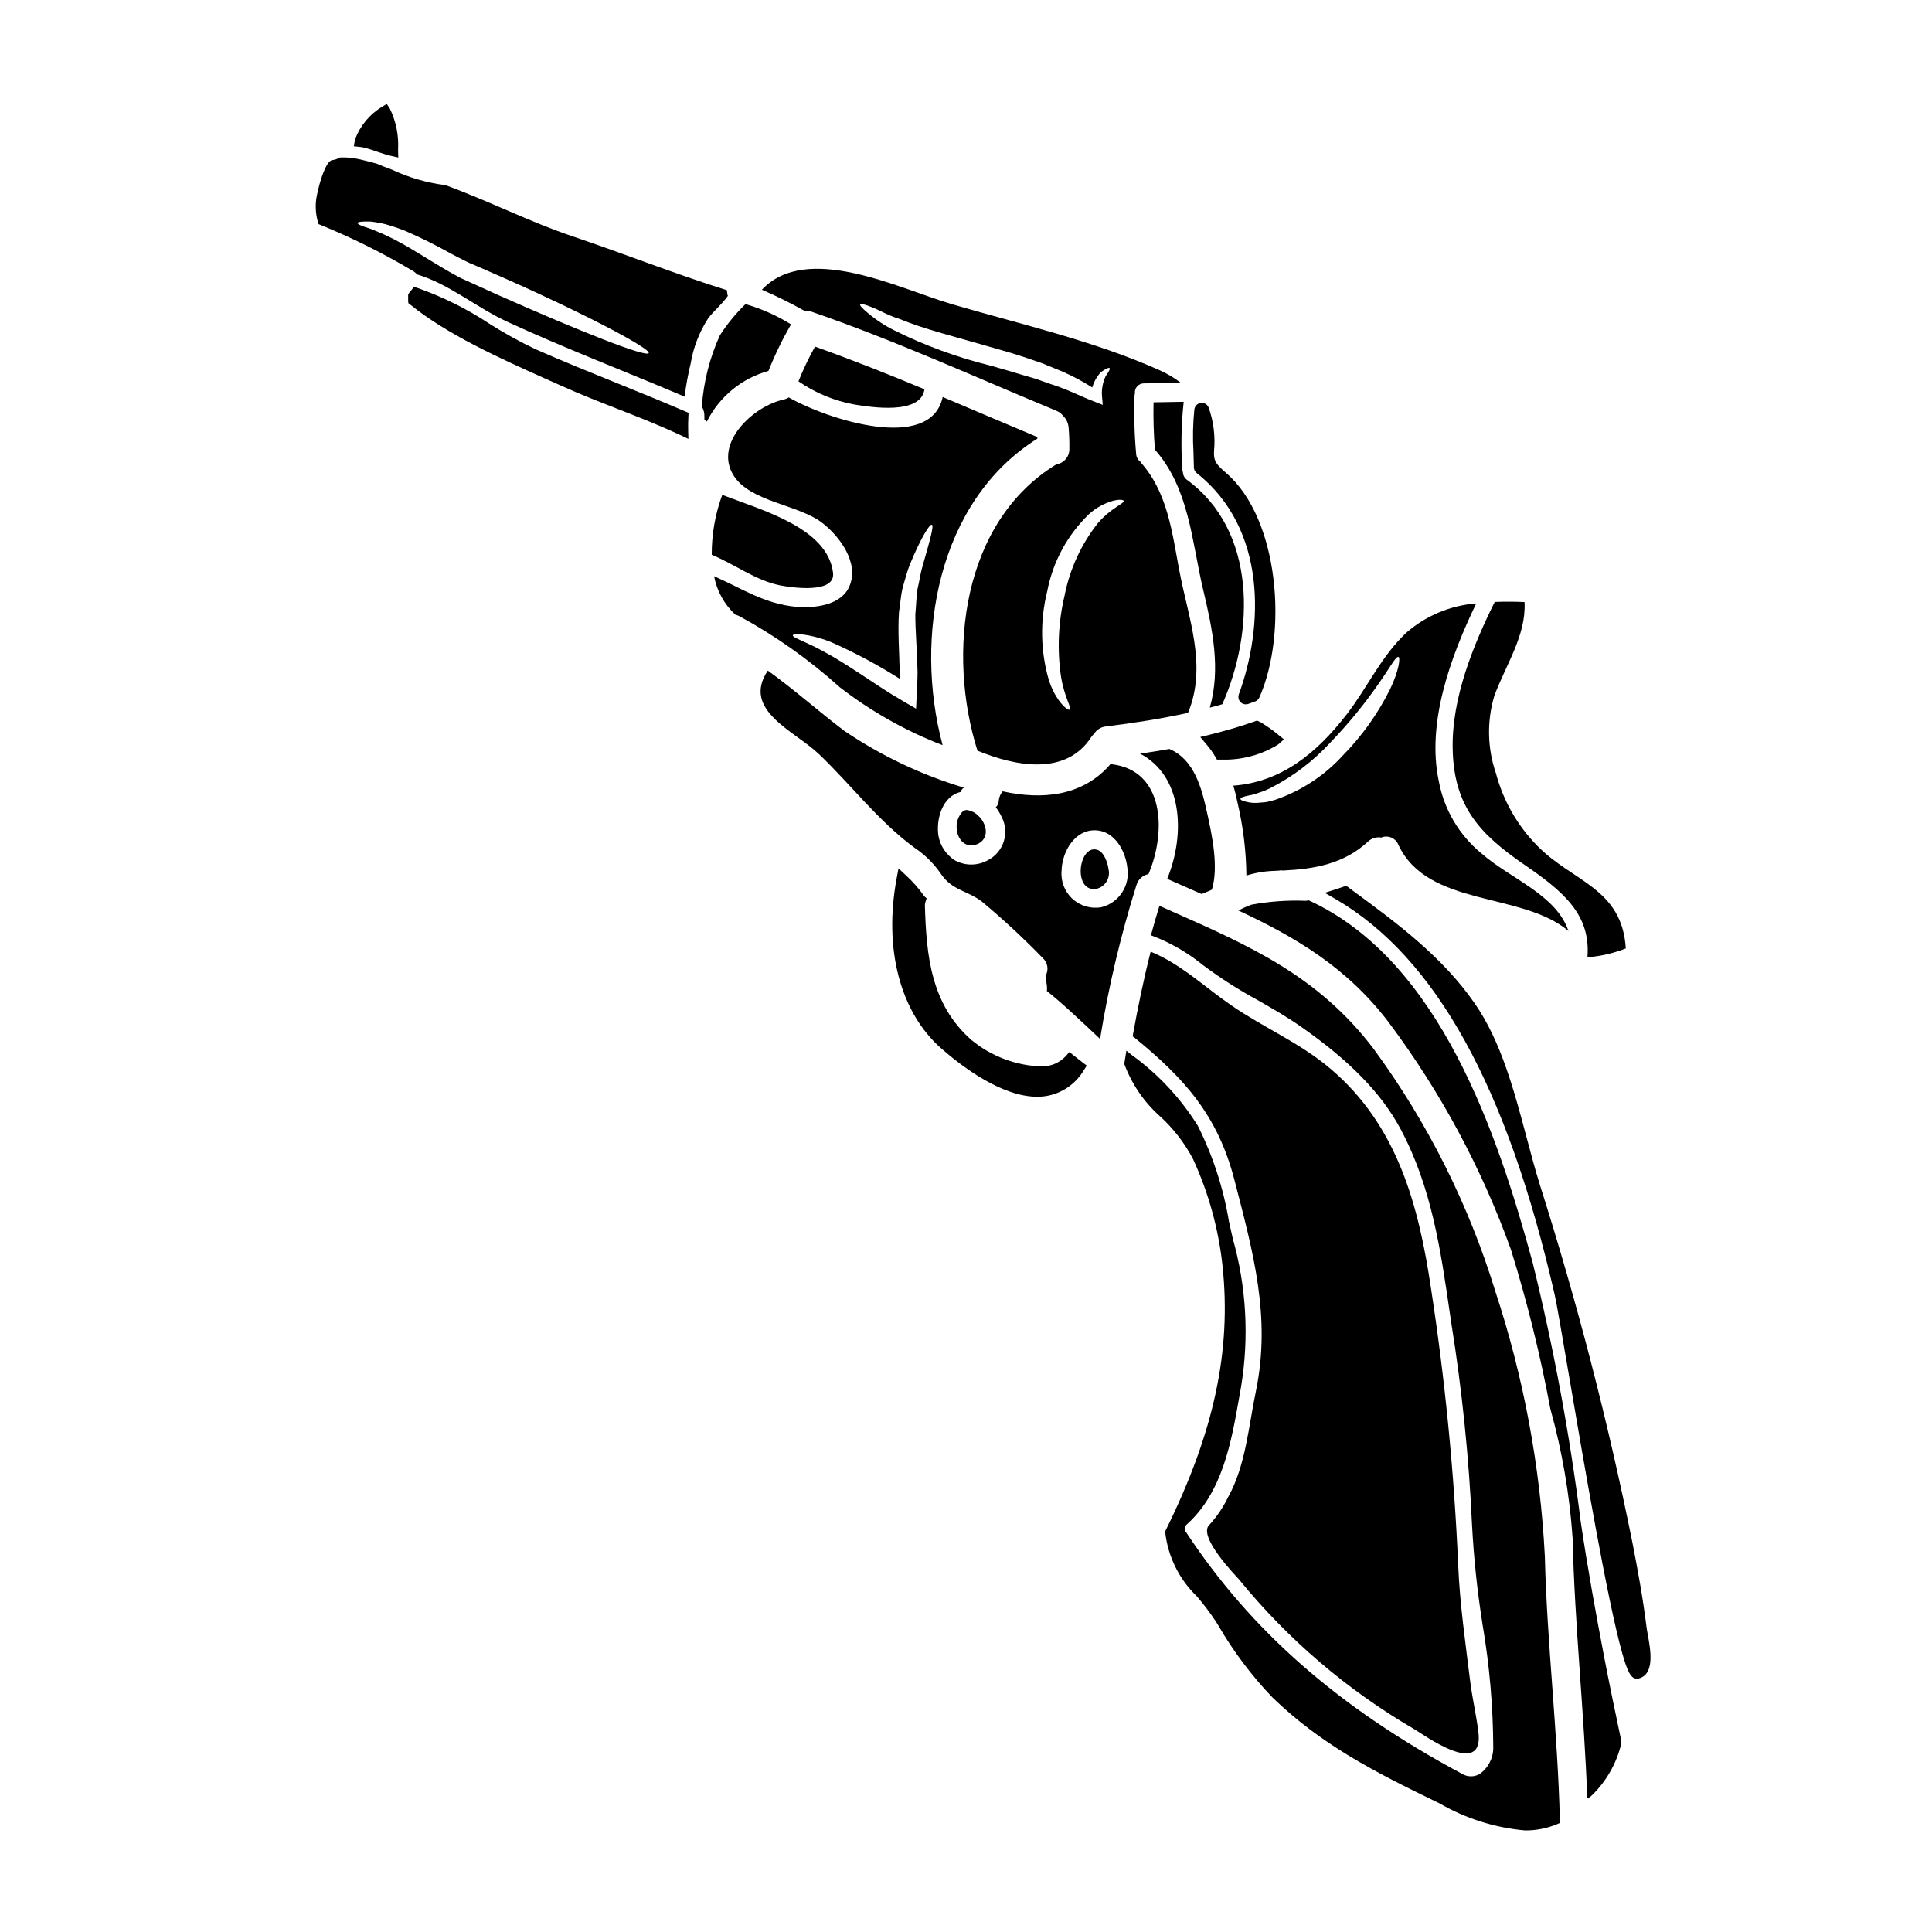
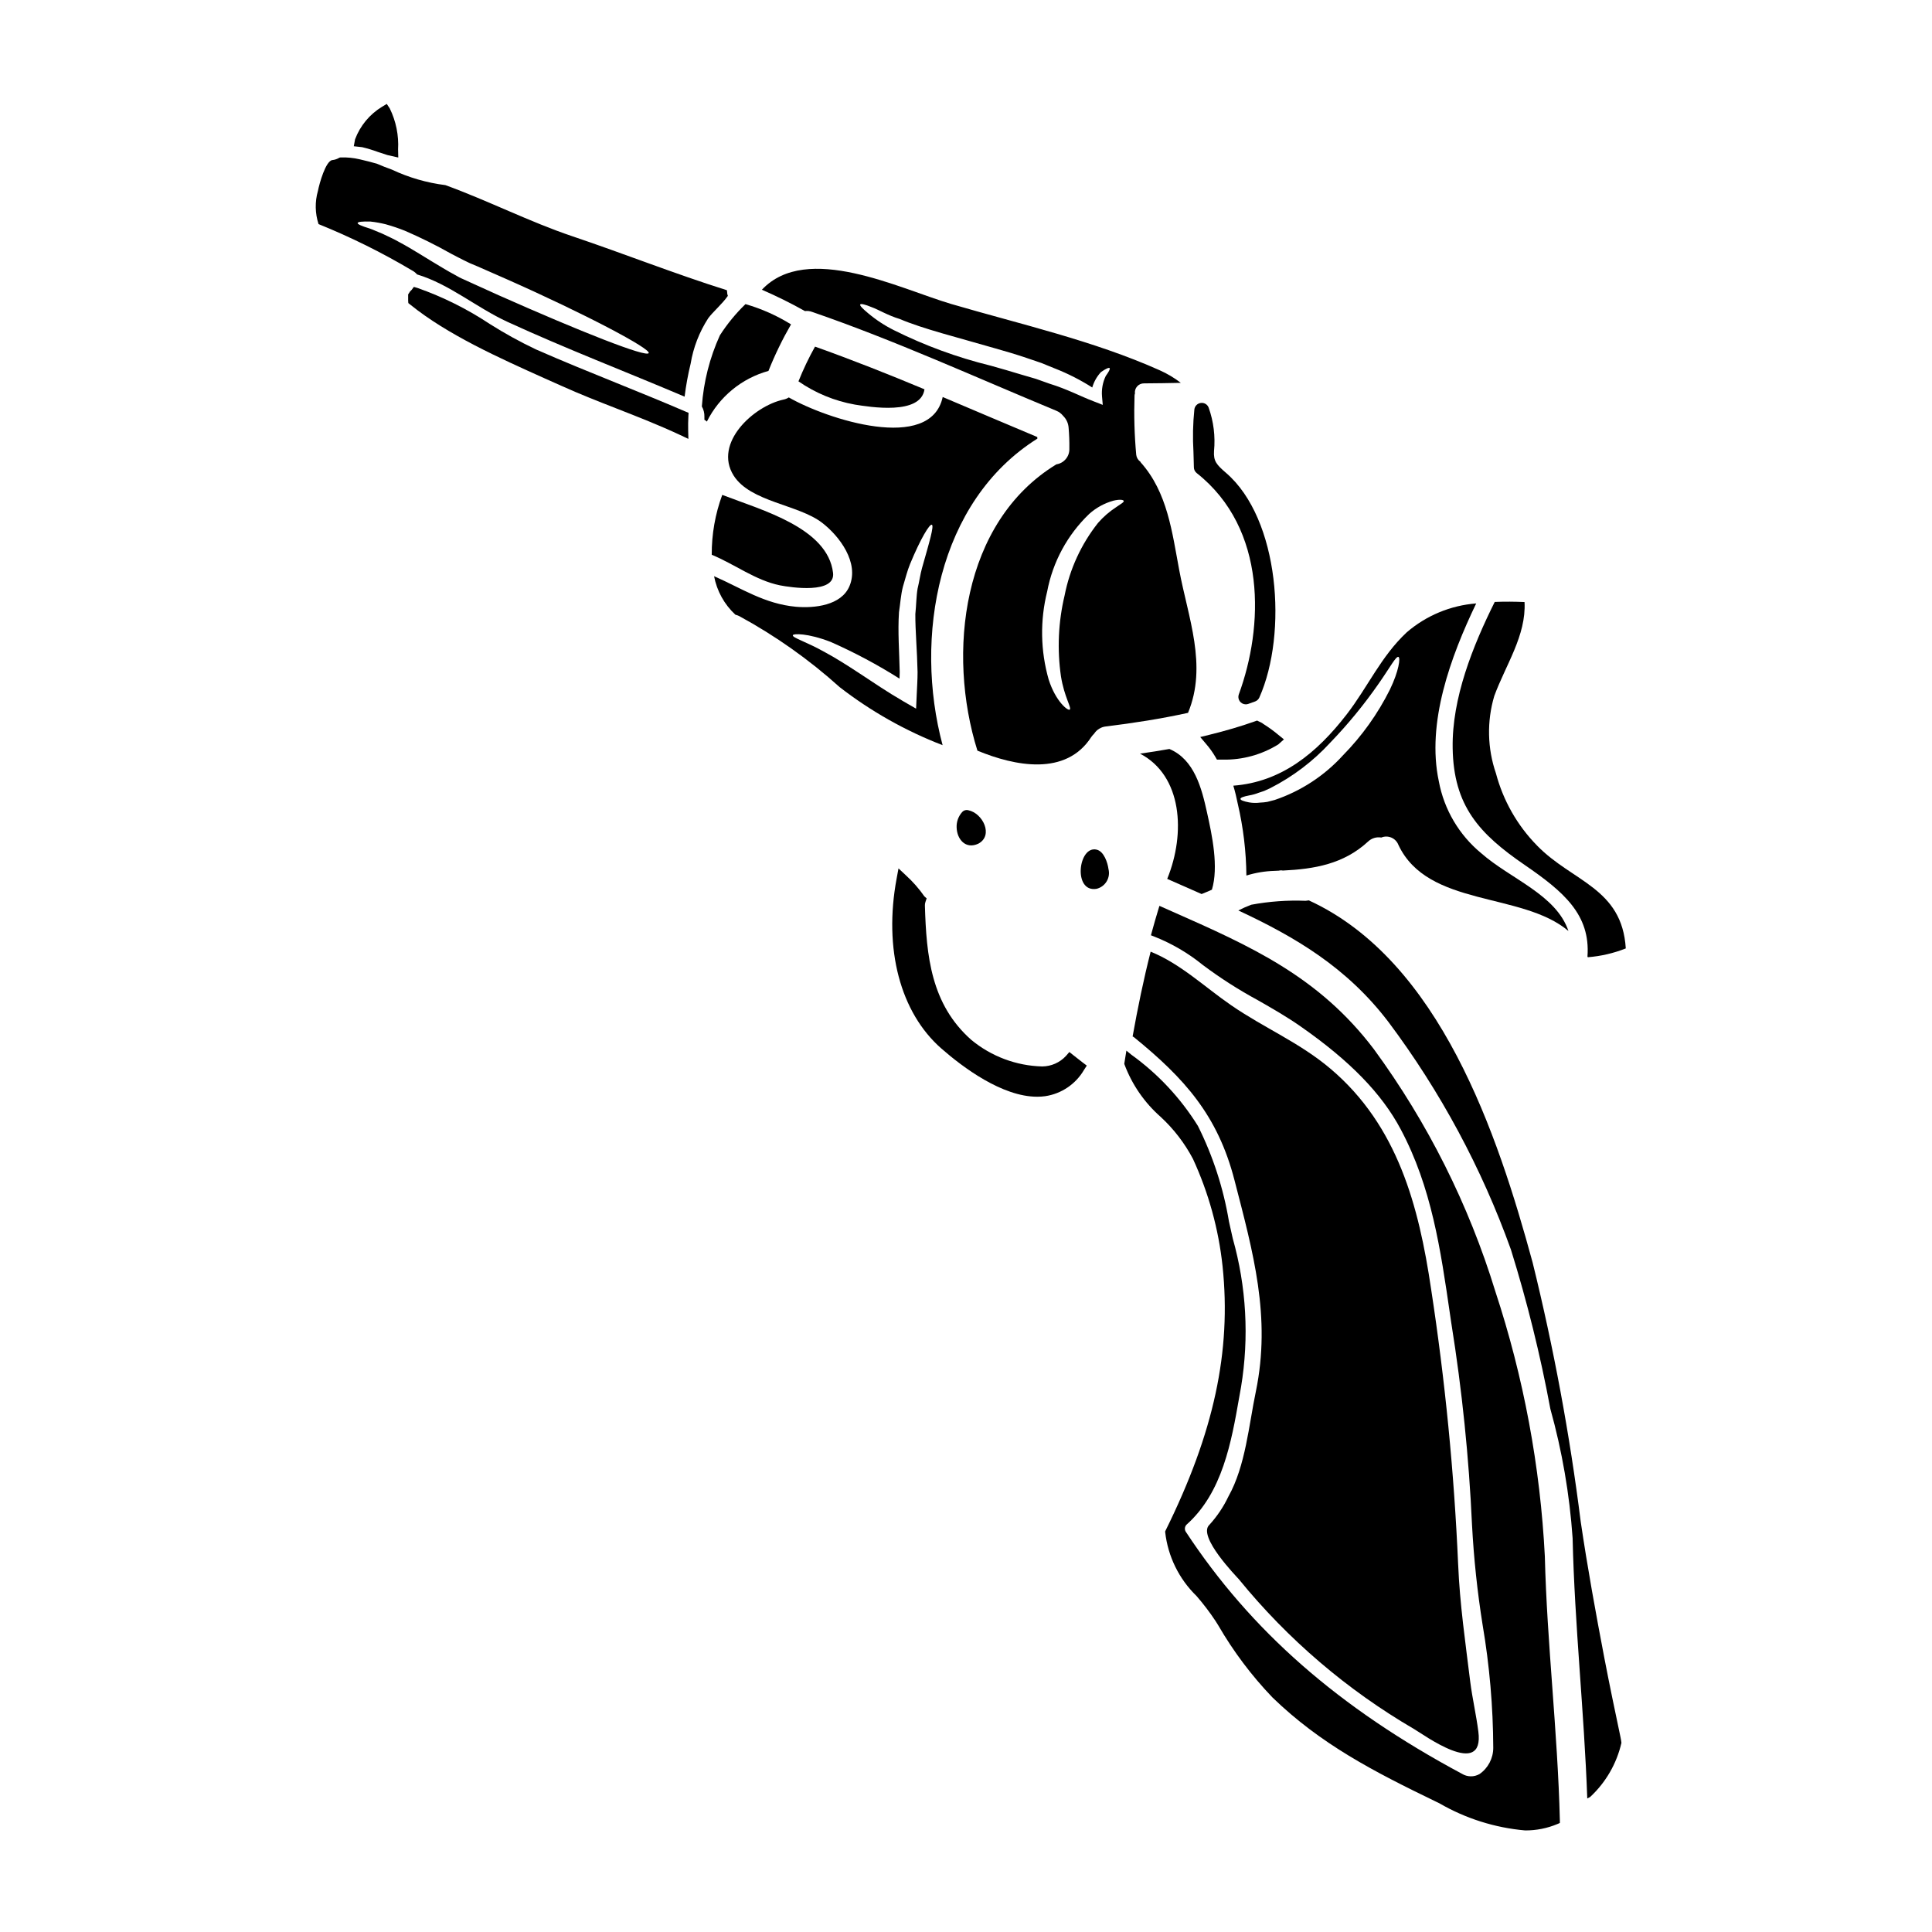
<svg xmlns="http://www.w3.org/2000/svg" fill="#000000" width="800px" height="800px" version="1.1" viewBox="144 144 512 512">
  <g>
    <path d="m370.54 251.22c3.914 0.621 17.469 2.898 18.457-4.051-9.566-3.996-19.215-7.82-29.004-11.309h-0.004c-1.66 2.969-3.125 6.039-4.387 9.199 4.477 3.102 9.57 5.203 14.938 6.16z" />
-     <path d="m449.7 250.62c-0.09 4.188 0.031 8.375 0.367 12.551 9.145 10.379 9.734 24.25 12.801 37.188 2.504 10.52 4.668 20.934 1.742 31.168 1.125-0.281 2.223-0.59 3.316-0.902 8.555-19.285 9.117-45.965-9.367-59.465-0.641-0.457-1.031-1.184-1.066-1.969-0.102-0.285-0.16-0.59-0.168-0.895-0.398-5.938-0.277-11.898 0.363-17.812-2.644 0.055-5.316 0.082-7.988 0.137z" />
    <path d="m359.23 226.66c22.043 7.598 43.184 17.27 64.699 26.191 0.707 0.285 1.328 0.75 1.801 1.348 0.859 0.836 1.379 1.957 1.461 3.148 0.16 1.844 0.227 3.695 0.199 5.543 0.078 2.059-1.398 3.852-3.434 4.164-25.066 15.262-29.027 50.074-20.93 75.875 9.93 4.106 23.461 6.836 30.184-3.629h0.004c0.215-0.305 0.457-0.59 0.73-0.848 0.699-1.094 1.859-1.809 3.148-1.938 7.312-0.898 14.562-2.023 21.746-3.602 5.203-12.543 0-25.289-2.336-37.863-1.887-10.012-3.098-20.562-10.188-28.496l-0.082-0.164 0.004-0.004c-0.621-0.434-1.031-1.105-1.125-1.859-0.477-5.215-0.625-10.457-0.449-15.695 0.008-0.184 0.043-0.363 0.109-0.535-0.09-0.691 0.125-1.387 0.59-1.906s1.133-0.809 1.832-0.793c3.234 0 6.473-0.086 9.734-0.141v-0.004c-1.723-1.32-3.59-2.434-5.57-3.316-17.508-7.84-36.969-12.215-55.293-17.586-13.641-4.023-38.258-16.43-50.156-3.769 3.898 1.691 7.707 3.578 11.414 5.656 0.645-0.086 1.297-0.008 1.906 0.223zm82.566 50.074c0.137 0.336-0.758 0.816-2.027 1.688-1.781 1.16-3.391 2.559-4.785 4.16-4.445 5.617-7.484 12.215-8.859 19.246-1.672 7.019-1.996 14.293-0.957 21.434 0.871 5.43 2.871 8.328 2.336 8.777-0.395 0.477-3.715-2.055-5.598-7.961-2.172-7.606-2.309-15.648-0.395-23.32 1.48-7.848 5.375-15.039 11.141-20.562 1.848-1.656 4.051-2.859 6.441-3.519 1.688-0.395 2.586-0.227 2.703 0.059zm-66.816-51.34c1.832 0.648 4.277 2.195 7.477 3.148 6.051 2.586 15.25 4.863 25.32 7.789 2.844 0.789 5.625 1.633 8.297 2.535 1.324 0.449 2.617 0.898 3.887 1.324 1.262 0.504 2.473 1.012 3.656 1.488v-0.004c3.434 1.355 6.731 3.031 9.84 5.016 0.438-1.523 1.227-2.922 2.309-4.082 1.352-0.957 2.137-1.262 2.305-1.039 0.168 0.223-0.25 0.984-1.039 2.082-0.805 1.68-1.145 3.543-0.988 5.398l0.199 2.25-2.449-0.957c-3.234-1.211-6.981-3.234-11.703-4.672-1.156-0.395-2.34-0.816-3.543-1.262-1.266-0.367-2.531-0.73-3.852-1.125-2.617-0.789-5.344-1.605-8.215-2.394l0.004 0.004c-8.836-2.172-17.402-5.312-25.543-9.371-2.469-1.227-4.785-2.746-6.894-4.523-1.492-1.238-2.246-2.027-2.082-2.305 0.168-0.281 1.219-0.035 3.016 0.699z" />
    <path d="m398.98 359.21c-0.992 1.109-1.52 2.559-1.465 4.051 0.086 3.207 2.422 5.879 5.738 4.328 4.109-2.168 1.211-8.074-2.617-8.863-0.602-0.168-1.242 0.02-1.656 0.484z" />
    <path d="m244.09 184.25 0.07 0.023c0.789 0.246 1.648 0.527 2.512 0.82l2.875 0.652-0.051-2.098h-0.004c0.219-3.773-0.543-7.539-2.211-10.93l-0.789-1.18-1.223 0.742c-3.293 1.992-5.82 5.031-7.172 8.637l-0.34 1.84 2.195 0.242h0.004c1.402 0.332 2.781 0.75 4.133 1.25z" />
    <path d="m336.89 222.41c-0.133-0.332-0.199-0.688-0.195-1.043-0.008-0.156-0.027-0.309-0.062-0.457-13.871-4.359-27.234-9.68-41.016-14.32-11.113-3.742-22.305-9.422-33.586-13.531-4.91-0.613-9.695-1.996-14.172-4.106-1.438-0.508-2.754-1.043-3.996-1.574-1.465-0.395-2.957-0.816-4.504-1.152h0.004c-1.688-0.398-3.418-0.566-5.148-0.504-0.082 0.027-0.168 0.047-0.254 0.055-0.57 0.355-1.215 0.578-1.883 0.645-1.77 0.195-3.461 6.273-3.824 8.188h-0.004c-0.82 2.879-0.758 5.934 0.168 8.777 8.551 3.457 16.828 7.555 24.754 12.266 0.516 0.266 0.977 0.629 1.352 1.07 8.66 2.613 15.668 8.75 24.008 12.594 15.414 7.086 31.281 13.164 46.895 19.801v0.004c0.367-2.945 0.898-5.867 1.602-8.75 0.707-4.281 2.289-8.367 4.644-12.012 1.285-1.758 3.703-3.758 5.219-5.949zm-60.566-0.086c-2.668-1.207-5.258-2.363-7.762-3.516-0.645-0.285-1.266-0.562-1.859-0.848-0.367-0.164-0.535-0.223-1.012-0.477l-0.902-0.508c-1.18-0.645-2.363-1.289-3.461-1.969-4.387-2.59-8.156-5.062-11.449-6.809-1.629-0.926-3.176-1.602-4.5-2.246-1.324-0.508-2.449-1.07-3.461-1.41-2.027-0.617-3.148-1.094-3.148-1.434 0.059-0.34 1.266-0.453 3.434-0.395l0.004 0.004c1.367 0.148 2.719 0.395 4.051 0.73 1.719 0.48 3.41 1.051 5.066 1.715 4.164 1.801 8.227 3.816 12.176 6.047 1.098 0.59 2.223 1.152 3.379 1.742l0.875 0.422c0.109 0.086 0.562 0.254 0.816 0.395 0.617 0.25 1.262 0.531 1.887 0.789 2.531 1.125 5.148 2.246 7.82 3.434 21.375 9.477 38.145 18.426 37.641 19.578-0.574 1.238-18.184-5.738-39.594-15.246z" />
    <path d="m326.48 253.41-0.934-0.395c-6.016-2.59-12.082-5.051-18.152-7.512-7.062-2.863-14.363-5.82-21.445-8.938h0.004c-4.191-1.996-8.258-4.238-12.18-6.723-5.953-3.949-12.371-7.148-19.113-9.523l-0.98-0.289-0.613 0.812c-0.117 0.145-0.25 0.273-0.395 0.395l-0.508 0.789v0.668 0.988l0.047 0.637 0.496 0.395c9.84 7.973 23.586 14.145 35.707 19.59l4.422 1.969c4.773 2.16 9.84 4.144 14.738 6.059 5.555 2.176 11.293 4.426 16.695 6.961l2.16 1.016-0.059-2.394c-0.031-1.18 0-2.363 0.055-3.543z" />
    <path d="m472.03 357.04c1.449 6.231 2.215 12.598 2.277 18.988 2.418-0.75 4.926-1.168 7.457-1.238 0.395-0.027 0.789-0.027 1.152-0.055 0.34-0.094 0.695-0.105 1.039-0.027 8.355-0.395 16.137-1.715 22.59-7.68 0.938-0.895 2.242-1.293 3.519-1.07 0.855-0.355 1.816-0.348 2.668 0.02 0.852 0.363 1.523 1.055 1.855 1.918 7.793 16.598 32.715 12.379 45.066 22.828-3.262-9.652-15.352-13.777-23.125-20.621l0.004 0.004c-5.863-4.832-9.84-11.578-11.227-19.047-3.316-15.5 3.125-33.023 9.902-47.145-6.789 0.527-13.234 3.207-18.395 7.648-6.836 6.383-10.297 14.457-15.895 21.715-7.988 10.352-17.387 17.977-30.074 18.934 0.484 1.621 0.875 3.25 1.184 4.828zm3.039-2.25c0.855-0.145 1.695-0.383 2.504-0.703 0.449-0.168 0.93-0.281 1.434-0.477 0.535-0.254 1.07-0.508 1.66-0.758v-0.004c5.949-3.031 11.312-7.098 15.836-12.012 4.723-4.891 9.039-10.156 12.91-15.742 3.012-4.305 4.504-7.203 5.176-7.008 0.59 0.168 0.141 3.711-2.25 8.66-3.207 6.418-7.398 12.297-12.43 17.414-4.93 5.422-11.16 9.496-18.105 11.84-0.676 0.168-1.352 0.34-1.969 0.508-0.629 0.105-1.262 0.168-1.902 0.191-0.961 0.125-1.941 0.109-2.898-0.055-1.488-0.285-2.305-0.594-2.305-0.93-0.004-0.336 0.852-0.645 2.344-0.926z" />
    <path d="m460.39 267.84c0.004 0.594 0.277 1.152 0.742 1.523 18.734 14.812 17.711 40.848 11.168 58.648v-0.004c-0.223 0.605-0.137 1.277 0.23 1.809 0.367 0.527 0.969 0.84 1.613 0.84 0.238 0 0.473-0.043 0.695-0.125l1.797-0.645h0.004c0.492-0.188 0.887-0.562 1.102-1.043 7.551-16.988 5.309-47.316-8.781-59.48-2.578-2.223-3.402-3.148-3.234-5.828v-0.004c0.375-3.887-0.109-7.812-1.418-11.496-0.312-0.848-1.172-1.367-2.07-1.25-0.895 0.105-1.602 0.805-1.719 1.699-0.387 3.746-0.469 7.519-0.242 11.277 0.047 1.363 0.094 2.719 0.113 4.078z" />
    <path d="m548.07 373.23c10.234 7.035 17.445 13.109 16.625 24.25 0.035 0.062 0.066 0.129 0.09 0.195 3.453-0.27 6.848-1.059 10.066-2.332-0.984-16.062-14.168-17.637-23.52-27.262h0.004c-5.231-5.324-8.98-11.918-10.891-19.129-2.281-6.621-2.438-13.793-0.445-20.508 2.984-8.16 8.496-16.035 8.02-24.895-2.559-0.113-5.231-0.141-7.902-0.027-5.797 11.648-11.367 25.512-11.145 38.707 0.227 15.344 7.031 22.734 19.098 31z" />
    <path d="m478.48 335.61-1.34-0.652-0.594 0.211c-3.75 1.328-7.727 2.5-12.156 3.586l-2.316 0.566 1.543 1.824c0.926 1.066 1.75 2.215 2.465 3.434l0.418 0.727h1.504l-0.004 0.004c5.211 0.113 10.344-1.293 14.773-4.039l1.484-1.328-1.602-1.297c-1.188-0.988-2.441-1.898-3.75-2.723-0.152-0.09-0.297-0.191-0.426-0.312z" />
    <path d="m462.44 380.93c0.957-0.395 1.887-0.758 2.727-1.152 1.828-6.019 0.055-14.402-1.297-20.469-1.406-6.41-3.344-13.98-9.902-16.793-0.027-0.031-0.027-0.031-0.055-0.031-2.586 0.453-5.176 0.875-7.793 1.238 11.172 5.82 12.156 21.043 7.203 33.191z" />
    <path d="m393.8 341.48c-7.652-28.551-1.352-64.645 25.121-81.242h-0.004c0.004-0.141-0.004-0.281-0.027-0.422-8.355-3.488-16.707-7.086-25.066-10.605-3.18 14.855-30.699 5.902-40.789 0.109l0.004 0.004c-0.422 0.273-0.891 0.465-1.383 0.562-7.957 1.715-18.621 11.535-13.25 20.117 4.418 7.031 17.133 7.68 23.434 12.516 4.668 3.574 9.898 10.605 7.285 16.797-2.168 5.176-9.34 5.902-14.168 5.484-8.328-0.754-14.406-4.891-21.719-8.102 0.742 3.922 2.723 7.504 5.656 10.211 0.332 0.078 0.652 0.191 0.957 0.336 9.602 5.211 18.551 11.539 26.668 18.852 8.297 6.426 17.488 11.609 27.281 15.383zm-39.695-29.141c0.141-0.449 3.914-0.59 10.016 1.77 6.316 2.789 12.422 6.043 18.258 9.734 0.027-0.562 0.055-1.152 0.055-1.715-0.109-5.43-0.535-10.605-0.195-15.867 0.367-2.391 0.48-4.586 1.043-6.777 0.645-2.168 1.18-4.277 1.887-5.996 2.836-6.863 5.176-10.629 5.766-10.434 0.672 0.223-0.648 4.641-2.59 11.477-0.477 1.715-0.703 3.543-1.18 5.484-0.34 1.969-0.34 4.359-0.59 6.727-0.027 4.328 0.477 9.676 0.59 15.352 0 1.996-0.141 4.051-0.223 5.992l-0.168 3.715-3.305-1.906c-4.328-2.504-8.105-5.094-11.535-7.344-3.434-2.254-6.492-4.191-9.133-5.606-5.094-2.891-8.895-3.938-8.695-4.606z" />
-     <path d="m448.37 375.64c4.809-11.367 4.164-27.551-9.875-29.125-0.059-0.008-0.113-0.027-0.164-0.059-7.344 8.582-18.105 9.566-28.609 7.258h-0.004c-0.598 0.695-0.961 1.562-1.039 2.477-0.004 0.664-0.289 1.297-0.785 1.742 0.598 0.777 1.105 1.617 1.52 2.504 1.066 2.008 1.281 4.359 0.598 6.527-0.68 2.168-2.203 3.973-4.227 5.008-2.68 1.488-5.93 1.52-8.637 0.086-2.391-1.48-4.019-3.922-4.473-6.691-0.617-4.387 1.098-10.352 5.879-11.477l0.004-0.004c0.16-0.465 0.465-0.871 0.871-1.152-11.273-3.383-21.965-8.465-31.707-15.07-6.863-5.203-13.305-10.969-20.25-15.949-7.008 10.492 7.086 15.977 13.5 22.082 8.582 8.16 15.812 17.867 25.43 24.898 2.715 1.816 5.059 4.137 6.906 6.832 2.984 4.477 6.945 4.418 10.859 7.371v0.004c5.652 4.707 11.051 9.711 16.172 14.992 1.332 1.199 1.641 3.172 0.73 4.723 0.113 0.871 0.223 1.742 0.367 2.617 0.059 0.465 0.059 0.938 0 1.402 3.656 2.844 9.734 8.582 14.094 12.688 2.234-13.809 5.457-27.441 9.648-40.789 0.434-1.488 1.668-2.606 3.191-2.894zm-12.461 8.777c-2.773 0.508-5.625-0.312-7.703-2.219s-3.141-4.68-2.871-7.484c0.109-5.008 3.543-11.055 9.281-10.664 4.863 0.34 7.652 5.512 8.133 9.82h-0.004c0.82 4.762-2.156 9.352-6.836 10.547z" />
    <path d="m469.55 540.57c-1.301 2.738-2.996 5.266-5.035 7.508-3.344 3.012 7.371 13.926 7.766 14.406 12.98 15.941 28.734 29.406 46.5 39.754 2.195 1.234 18.68 13.445 16.992 0.617-0.562-4.387-1.574-8.723-2.137-13.109-1.266-10.324-2.785-20.703-3.207-31.094h-0.004c-1.066-24.465-3.461-48.852-7.172-73.059-3.262-22.043-8.863-43.211-26.527-58.254-8.297-7.062-17.637-10.859-26.441-16.926-7.121-4.894-13.336-10.945-21.352-14.211-1.887 7.426-3.434 14.957-4.781 22.48 0.141 0.082 0.25 0.082 0.367 0.195 13.383 10.887 22.223 20.73 26.641 37.918 4.926 19.074 9.734 36.211 5.656 55.953-1.863 8.914-2.734 19.746-7.266 27.82z" />
    <path d="m434.64 369.17c-4.891-1.207-6.356 11.414-0.055 10.379 1.117-0.266 2.082-0.969 2.68-1.953 0.598-0.98 0.773-2.164 0.496-3.277-0.219-1.688-1.203-4.699-3.121-5.148z" />
    <path d="m347.65 242.3c1.695-4.25 3.695-8.371 5.981-12.336-3.758-2.336-7.816-4.144-12.07-5.371-2.57 2.484-4.848 5.258-6.781 8.266-2.703 5.949-4.324 12.332-4.781 18.852 0.469 0.828 0.703 1.773 0.676 2.727v0.816-0.004c0.25 0.113 0.469 0.277 0.648 0.48 3.293-6.59 9.227-11.469 16.328-13.43z" />
    <path d="m569.2 583.55c-2.305-12.066-4.504-24.164-6.297-36.316-2.906-23.121-7.164-46.047-12.746-68.668-9.246-33.984-24.559-80.004-59.305-95.957-0.281 0.027-0.562 0.086-0.844 0.113h0.004c-4.828-0.191-9.66 0.156-14.406 1.039-1.172 0.438-2.32 0.945-3.434 1.52 15.078 7.035 28.809 15.105 39.809 29.594 13.75 18.375 24.684 38.699 32.434 60.297 4.309 13.84 7.793 27.922 10.438 42.172 3.125 11.199 5.102 22.688 5.906 34.289 0.535 23.07 3.066 46.023 3.883 68.98 0.25-0.113 0.508-0.254 0.758-0.395 4.141-3.84 7.035-8.84 8.297-14.348-0.082-0.535-0.137-1.098-0.281-1.66-1.461-6.902-2.891-13.77-4.215-20.66z" />
    <path d="m555.37 591.07c-0.828-11.309-1.684-23-1.969-34.523l0.004 0.004c-1.215-23.922-5.629-47.574-13.125-70.32-7.066-23.035-17.938-44.719-32.168-64.16-14.648-19.344-32.734-27.344-53.68-36.605l-3.172-1.406-0.324 1.062c-0.594 1.969-1.156 3.902-1.691 5.879l-0.234 0.859 0.832 0.32h-0.004c4.676 1.84 9.039 4.391 12.938 7.562 4.621 3.461 9.488 6.574 14.562 9.32 3.793 2.168 7.719 4.414 11.414 7.004 12.988 9.074 21.398 17.711 26.445 27.195 8.188 15.383 10.566 31.801 13.09 49.176l0.34 2.32h0.004c2.828 17.672 4.656 35.488 5.469 53.367 0.473 8.883 1.41 17.73 2.812 26.516 1.828 10.758 2.773 21.648 2.816 32.562-0.004 2.762-1.355 5.348-3.621 6.93-1.457 0.844-3.262 0.816-4.691-0.07-32.668-17.496-55.938-37.898-73.211-64.195-0.328-0.582-0.238-1.312 0.223-1.801 9.551-8.504 11.906-21.941 13.98-33.793l0.484-2.715c2.164-13.133 1.414-26.578-2.207-39.387-0.344-1.484-0.672-2.992-1.008-4.508l0.004 0.004c-1.465-8.785-4.234-17.305-8.215-25.27-4.594-7.391-10.59-13.812-17.652-18.895l-1.309-1.074-0.559 3.477 0.062 0.211c2.008 5.348 5.301 10.117 9.594 13.883 3.457 3.195 6.344 6.953 8.543 11.117 4.144 8.992 6.797 18.602 7.848 28.449 2.363 22.531-2.289 44.117-15.09 70.016l-0.113 0.227v0.25c0.727 6.422 3.66 12.391 8.297 16.895 1.82 2.094 3.504 4.305 5.035 6.621l0.719 1.145c4.016 6.934 8.848 13.363 14.395 19.148 12.75 12.332 26.637 19.531 43.465 27.664l0.715 0.348v-0.004c6.969 4.043 14.738 6.504 22.758 7.207 2.949 0.02 5.871-0.562 8.59-1.707l0.613-0.266v-0.668c-0.281-11.797-1.164-23.777-2.008-35.371z" />
    <path d="m428.5 423.68-1.105-0.887-0.93 1.07v0.004c-1.625 1.734-3.891 2.731-6.266 2.754-6.875-0.176-13.492-2.656-18.793-7.039-10.684-9.445-11.914-22.23-12.301-35.648h0.004c-0.012-0.316 0.039-0.629 0.148-0.922l0.312-0.938-0.578-0.504h-0.004c-1.422-2.039-3.066-3.914-4.906-5.59l-1.969-1.844-0.492 2.648c-3.496 18.711 0.957 35.582 11.898 45.125 5.621 4.914 16.031 12.738 25.332 12.734v0.004c0.719 0 1.434-0.047 2.144-0.148 4.301-0.641 8.078-3.199 10.27-6.953l0.742-1.152-1.098-0.828c-0.773-0.582-1.578-1.215-2.41-1.887z" />
    <path d="m364.77 295.83c-1.406-11.902-18.68-16.57-29.371-20.68h0.004c-1.871 5.078-2.812 10.453-2.785 15.867 6.078 2.504 11.586 6.781 18.086 8.105 2.856 0.559 14.715 2.359 14.066-3.293z" />
-     <path d="m580.66 577.12c-0.117-0.633-0.215-1.18-0.266-1.539-0.996-8.094-2.422-15.785-3.812-22.895-6.43-31.941-14.598-63.508-24.461-94.562-1.246-3.992-2.363-8.184-3.543-12.617-3.324-12.512-6.766-25.441-13.668-35.461-8.633-12.535-20.812-21.492-32.59-30.148l-1.574-1.18-0.75 0.285c-0.562 0.211-1.156 0.395-1.746 0.594l-3.18 1.008 2.887 1.672c26.457 15.398 45.453 49.715 58.062 104.91 0.543 2.41 1.941 10.586 3.707 20.953 4.09 23.98 10.27 60.223 14.211 74.09 1.254 4.422 2.191 6.656 3.836 6.656l-0.004-0.004c0.156 0 0.316-0.02 0.473-0.059 4.387-1.074 3.152-7.727 2.418-11.703z" />
  </g>
</svg>